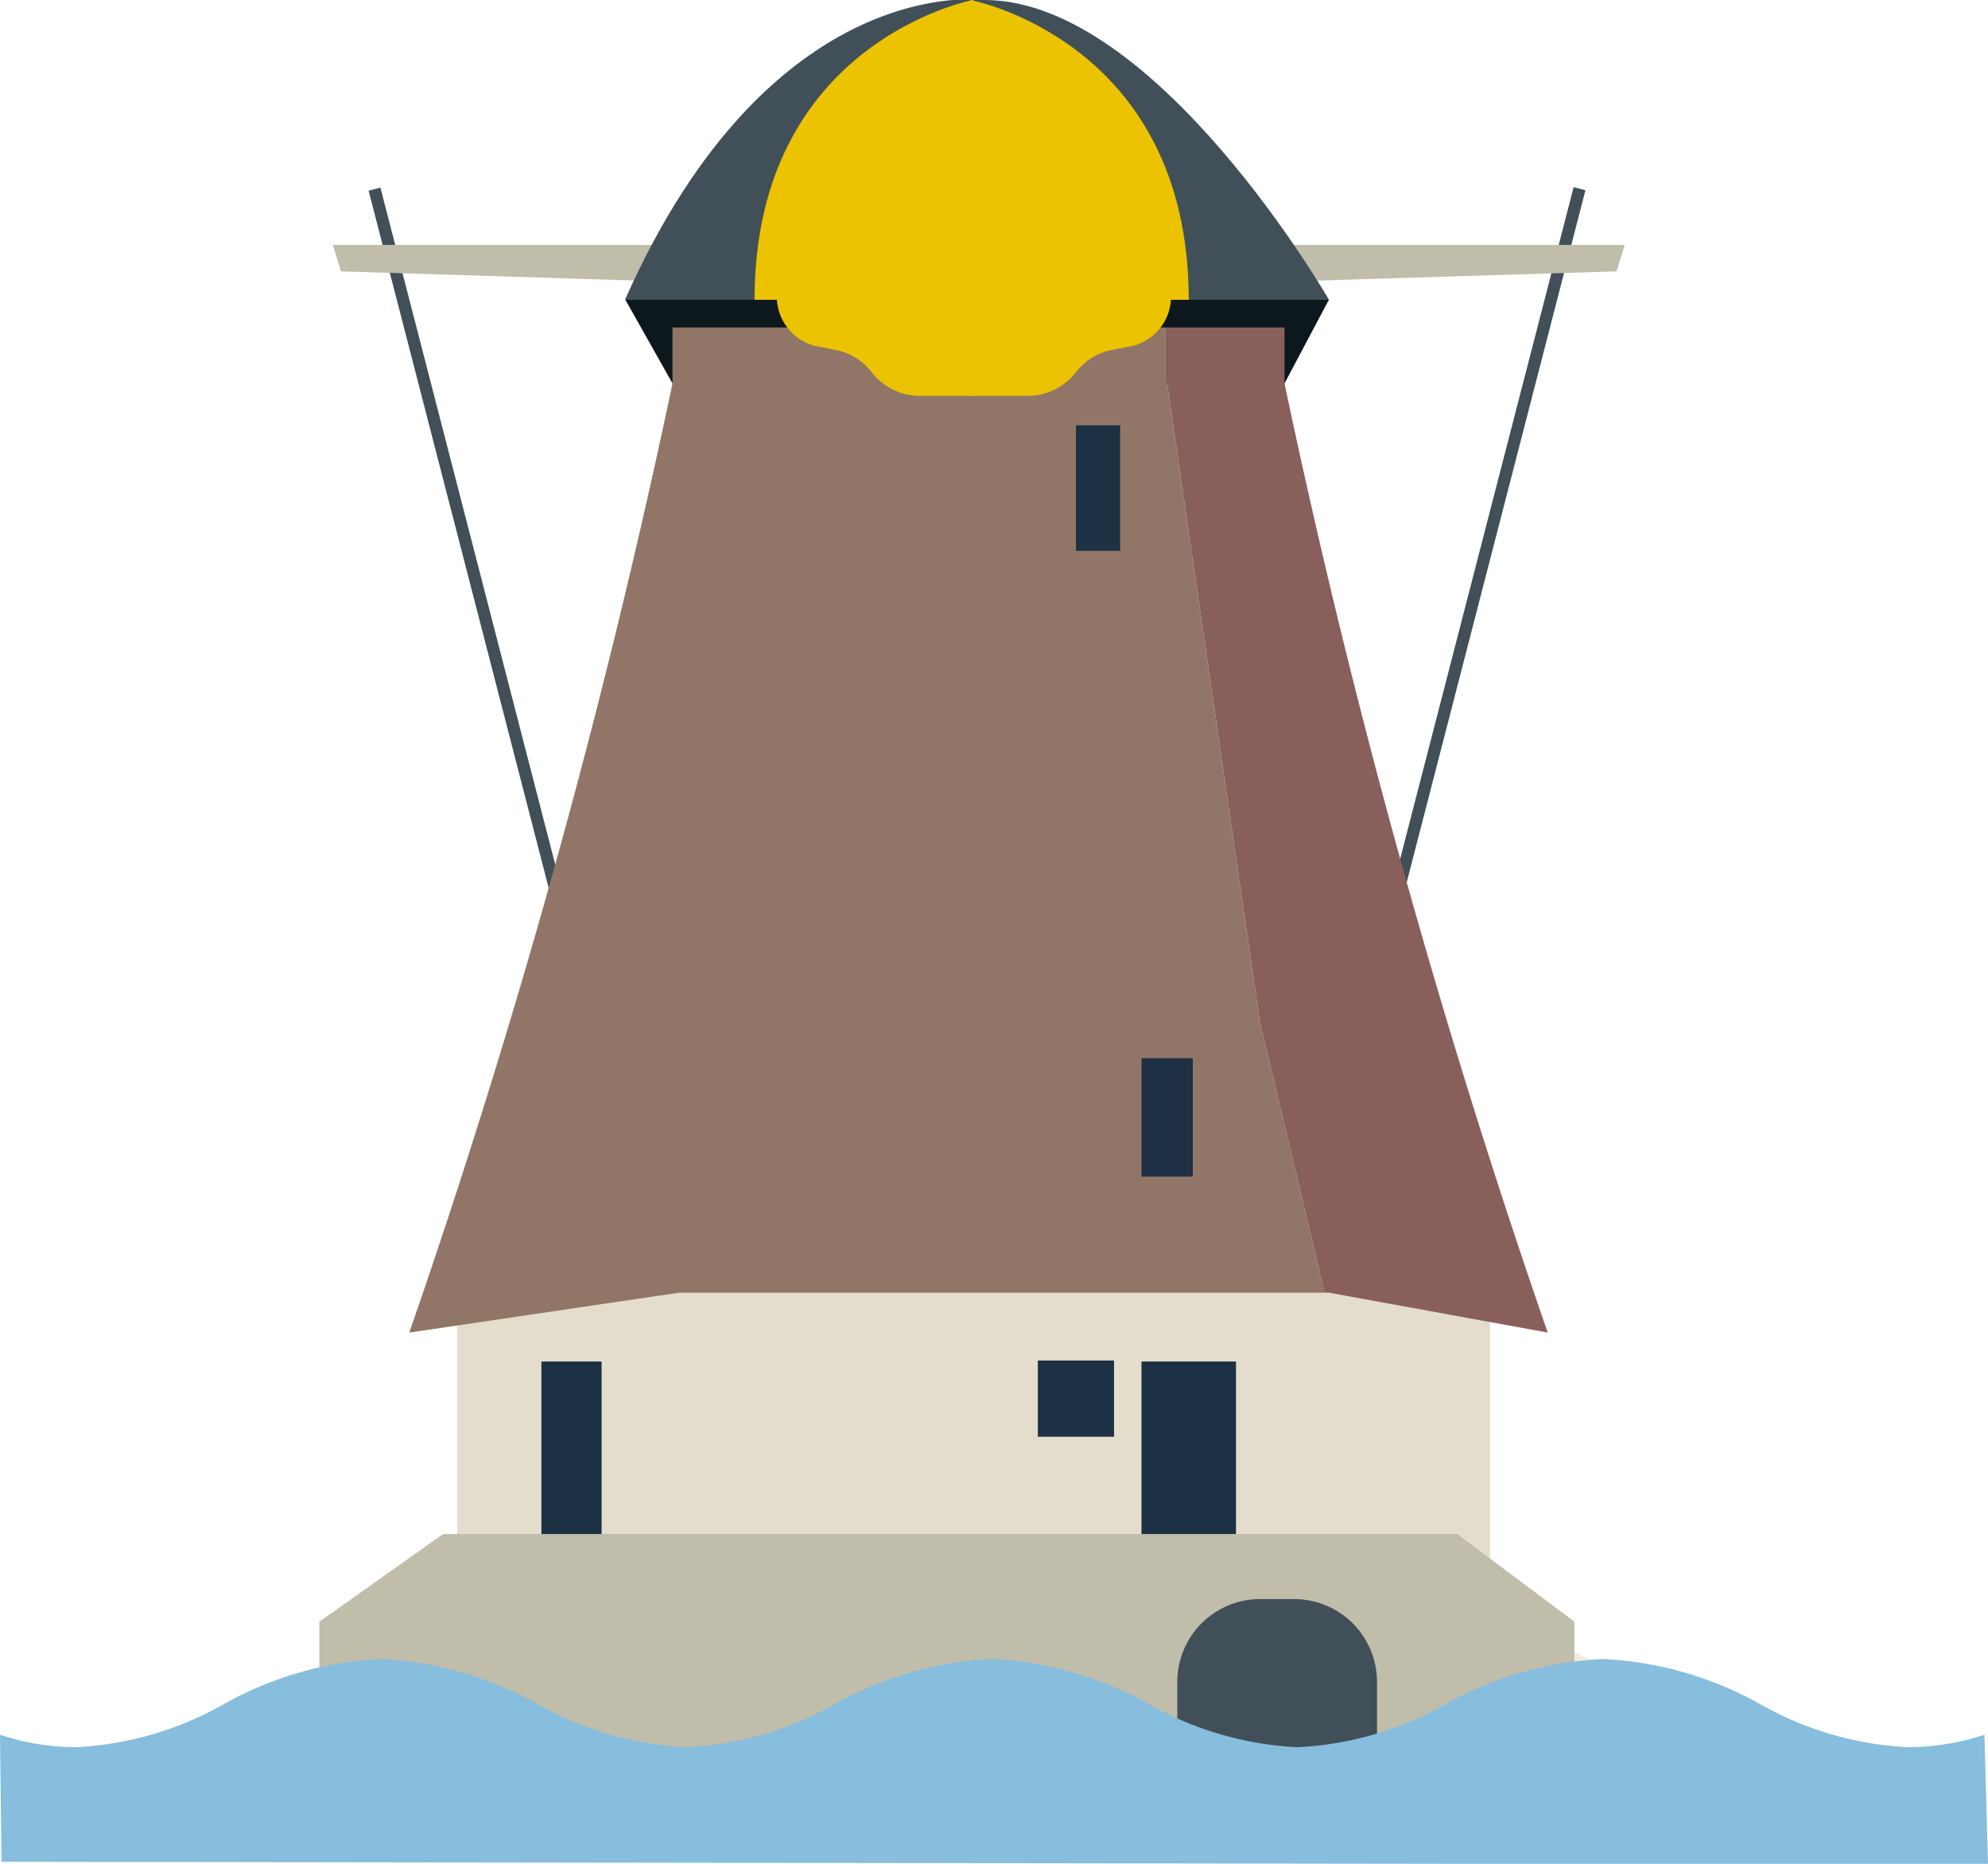
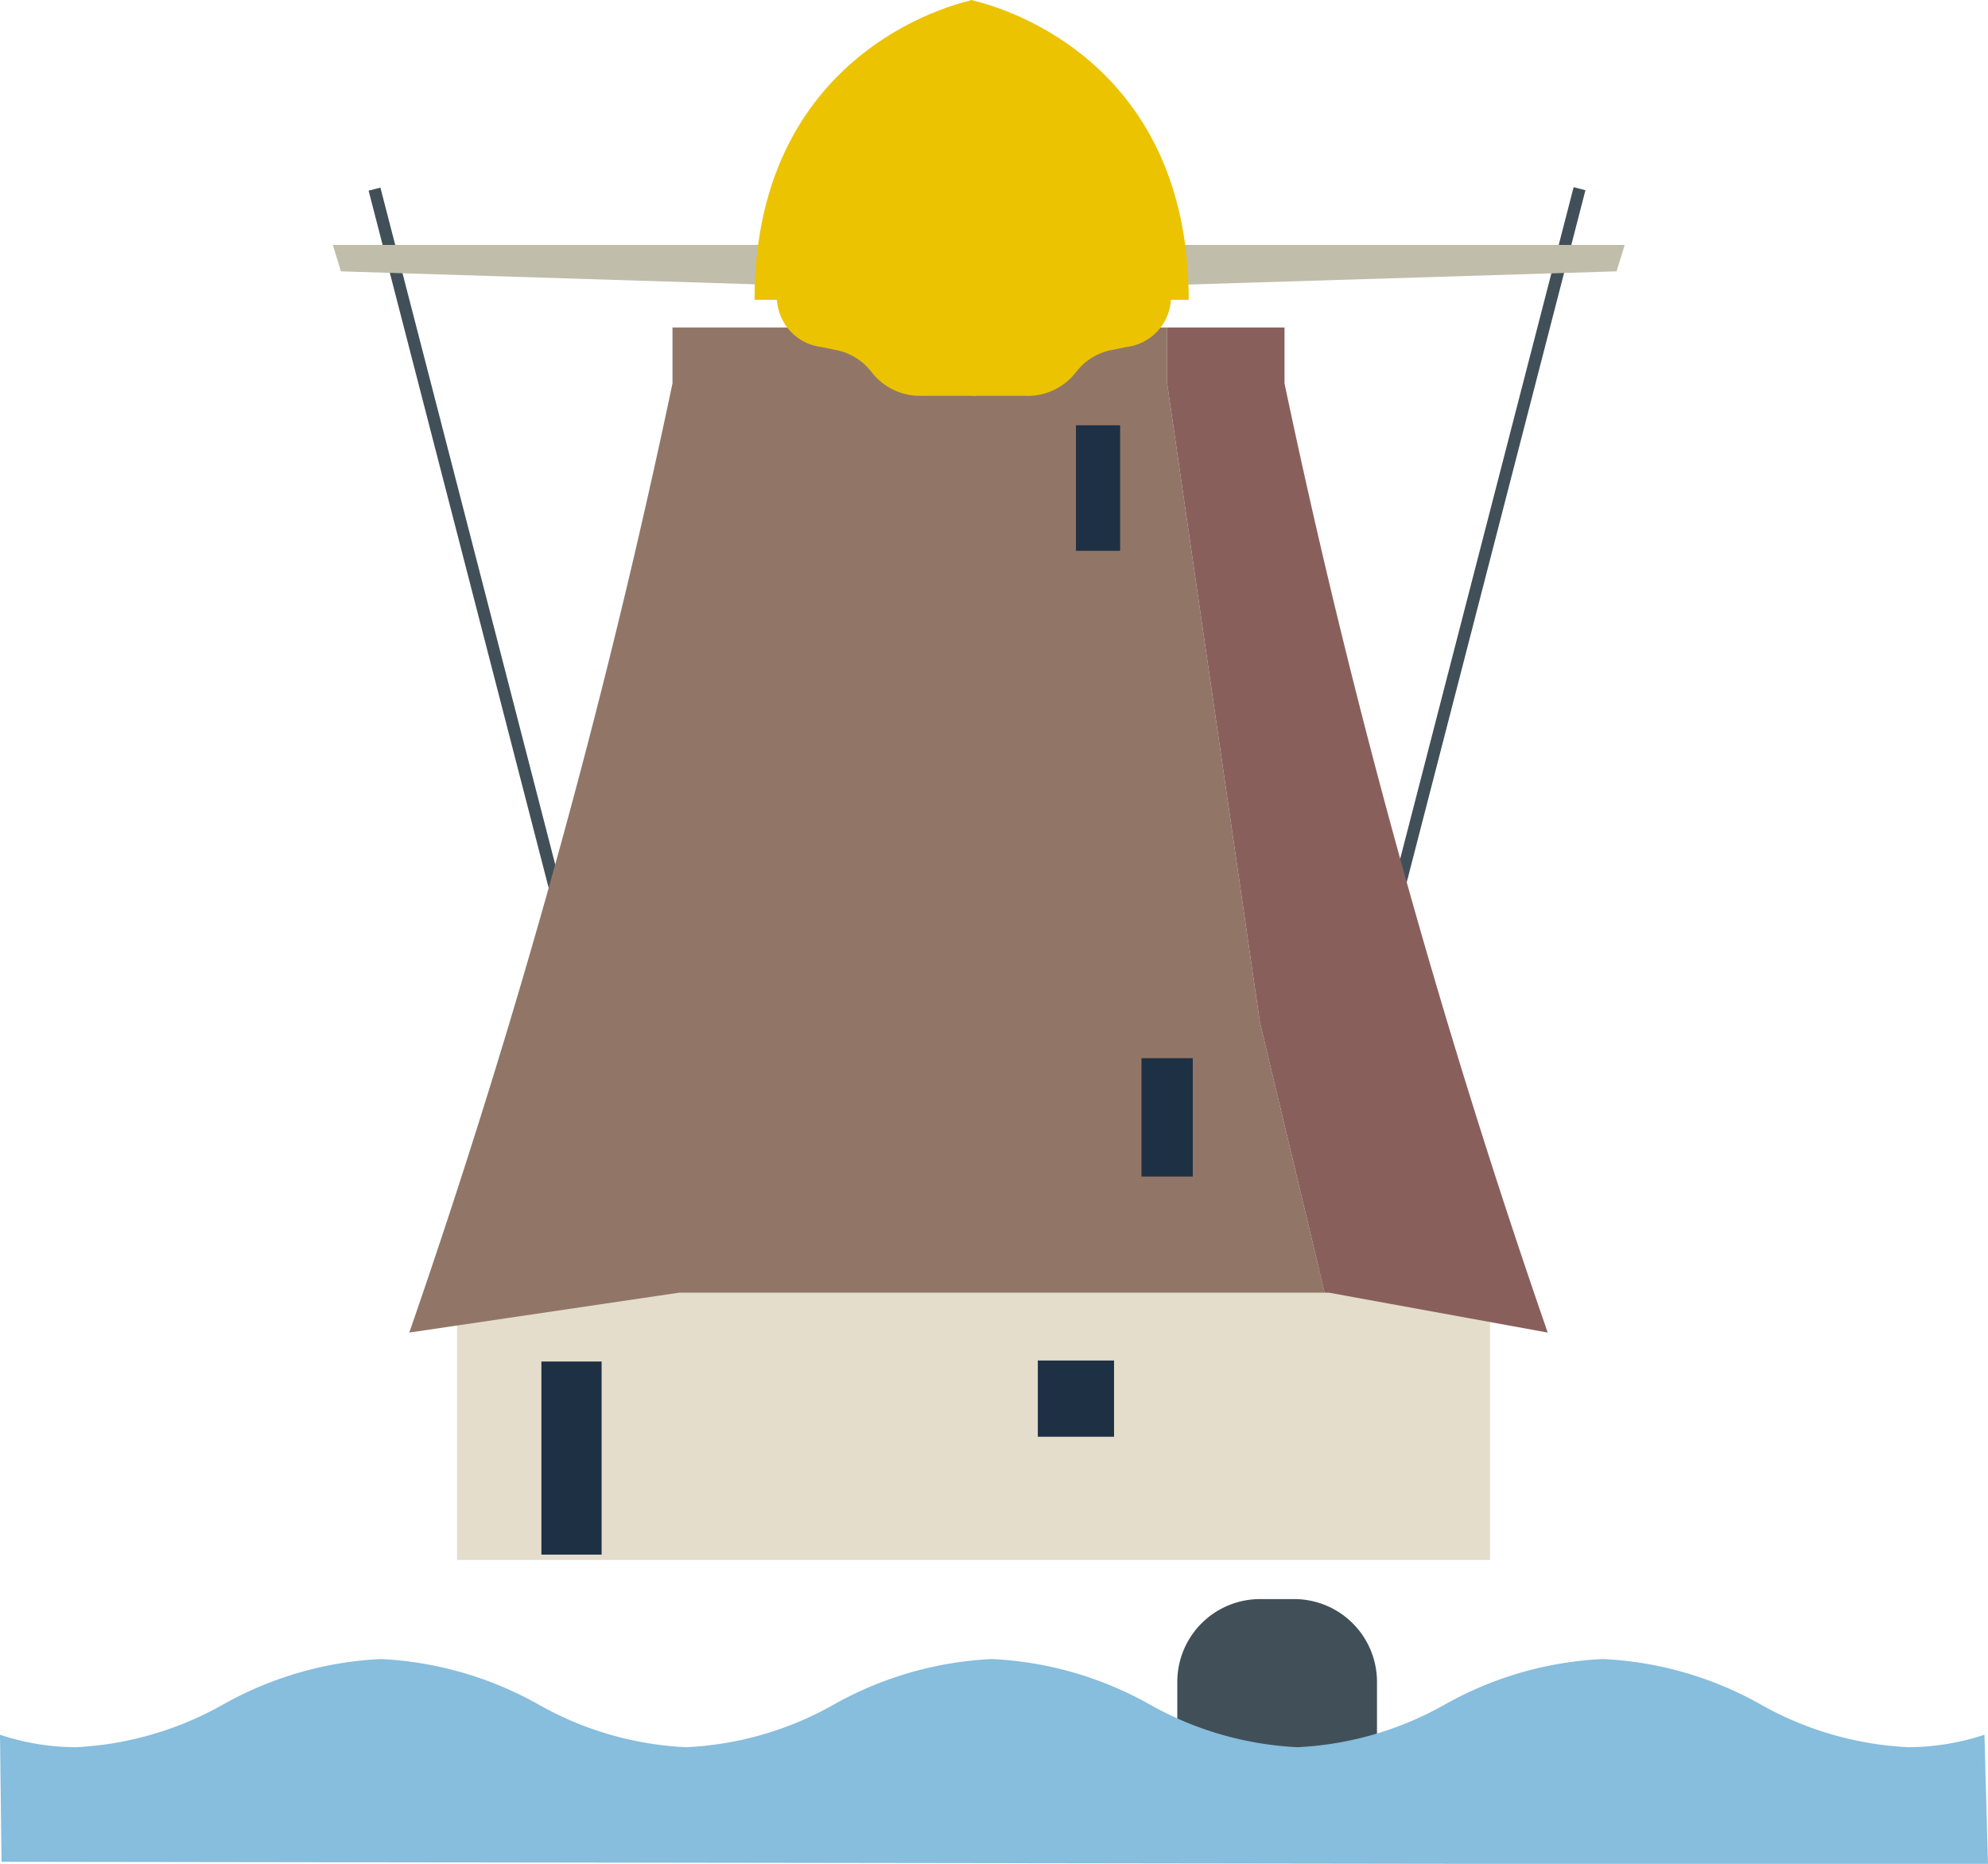
<svg xmlns="http://www.w3.org/2000/svg" viewBox="0 0 78.25 73.36">
  <defs>
    <style>.cls-1{fill:#e4ddcc;}.cls-2{fill:#415058;}.cls-3{fill:#0d181c;}.cls-4{fill:#917668;}.cls-5{fill:#895f5c;}.cls-6{fill:#c0bdab;}.cls-7{fill:#ecc300;}.cls-8{fill:#1e3044;}.cls-9{fill:#f3ecd9;}.cls-10{fill:#87bddd;}</style>
  </defs>
  <title>molen</title>
  <g id="Laag_2" data-name="Laag 2">
    <g id="gebouwen">
      <rect class="cls-1" x="17.99" y="49.93" width="40.66" height="11.47" />
      <rect class="cls-2" x="38.09" y="25.85" width="38.54" height="0.48" transform="translate(17.75 75.1) rotate(-75.52)" />
      <rect class="cls-2" x="0.29" y="25.85" width="38.54" height="0.48" transform="translate(39.93 0.64) rotate(75.52)" />
-       <polygon class="cls-3" points="52.31 11.79 50.56 15.09 26.47 15.09 24.61 11.79 52.31 11.79" />
      <path class="cls-4" d="M45.94,15.09v-2.2H26.47v2.2A307.12,307.12,0,0,1,16.11,52.45l10.62-1.57H52.14L49.59,40.23Z" />
      <path class="cls-5" d="M60.92,52.45A307.12,307.12,0,0,1,50.56,15.09v-2.2H45.94v2.2l3.65,25.14,2.55,10.65h.17Z" />
      <polygon class="cls-6" points="63.63 10.68 38.32 11.46 13.42 10.68 13.1 9.64 63.95 9.64 63.63 10.68" />
-       <path class="cls-2" d="M24.6,11.8H52.31S45.52,0,38.75,0C38.75,0,30.38-1.22,24.6,11.8Z" />
      <path class="cls-7" d="M29.7,11.8h8.59V0S29.7,1.63,29.7,11.8Z" />
      <path class="cls-7" d="M46.79,11.8H38.2V0S46.79,1.61,46.79,11.8Z" />
      <rect class="cls-8" x="42.35" y="16.74" width="1.74" height="4.94" />
      <rect class="cls-8" x="44.93" y="41.65" width="2.02" height="4.66" />
      <rect class="cls-8" x="40.85" y="53.55" width="3" height="3" />
-       <rect class="cls-8" x="44.93" y="53.59" width="3.72" height="7.6" />
      <rect class="cls-8" x="21.31" y="53.59" width="2.37" height="7.6" />
-       <polygon class="cls-9" points="70.87 69.4 61.97 69.4 61.97 65.03 61.97 65.03 70.87 69.4" />
-       <polygon class="cls-6" points="61.97 69.42 12.57 69.42 12.57 63.83 17.44 60.38 57.36 60.38 61.97 63.83 61.97 69.42" />
      <path class="cls-2" d="M49.61,62.94a3.26,3.26,0,0,0-3.27,3.27h0v3.37H54.2V66.21h0a3.26,3.26,0,0,0-3.27-3.27Z" />
      <path class="cls-7" d="M30.58,11.8h0a2,2,0,0,0,1.75,1.86l.54.11a2.32,2.32,0,0,1,1.35.77l.18.22a2.41,2.41,0,0,0,1.87.82h2.15V11.8Z" />
      <path class="cls-7" d="M46.09,11.8h0a2,2,0,0,1-1.76,1.86l-.54.11a2.32,2.32,0,0,0-1.35.77l-.18.22a2.39,2.39,0,0,1-1.87.82H38.24V11.8Z" />
      <path class="cls-10" d="M78.11,68.28a9.64,9.64,0,0,1-3,.49,13.06,13.06,0,0,1-5.82-1.69,14,14,0,0,0-6.2-1.78,14,14,0,0,0-6.2,1.78,13.06,13.06,0,0,1-5.82,1.69,13.11,13.11,0,0,1-5.83-1.69,14,14,0,0,0-6.2-1.78,14.05,14.05,0,0,0-6.2,1.78A13,13,0,0,1,27,68.77a13,13,0,0,1-5.82-1.69A14.05,14.05,0,0,0,15,65.3a14,14,0,0,0-6.2,1.78A13.11,13.11,0,0,1,3,68.77a9.58,9.58,0,0,1-3-.49l.06,5,78.19.11Z" />
    </g>
  </g>
</svg>